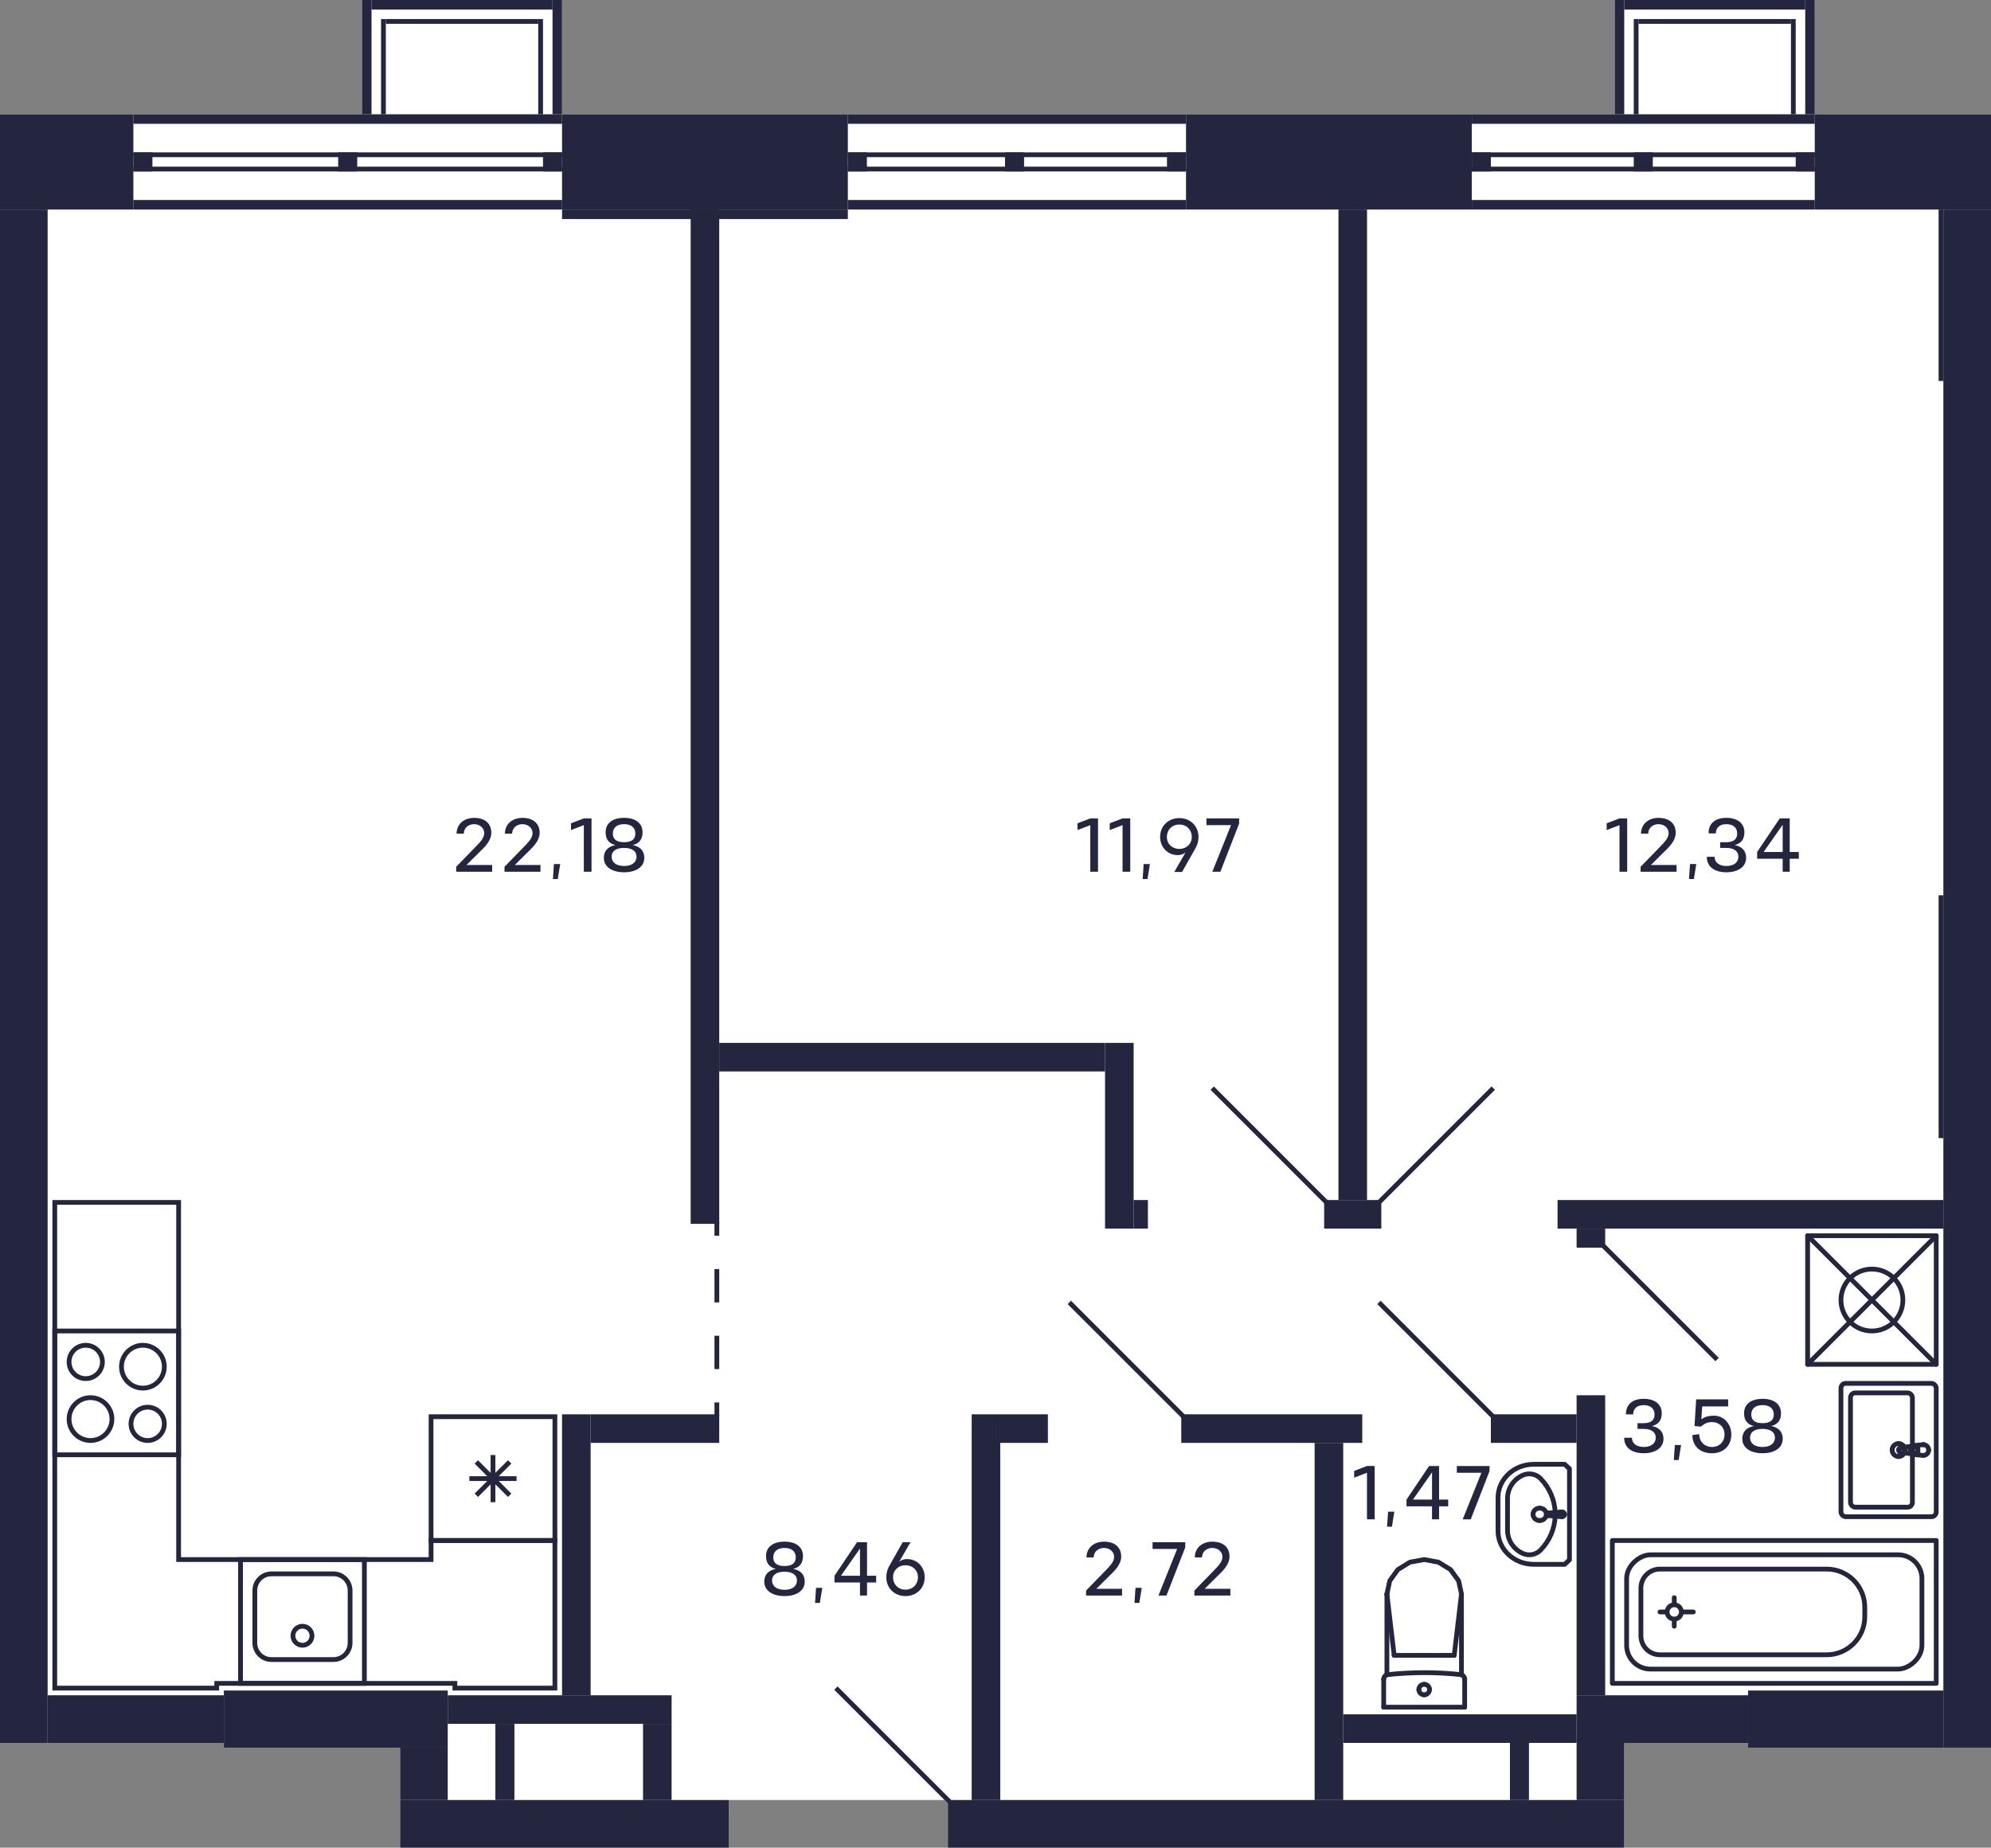
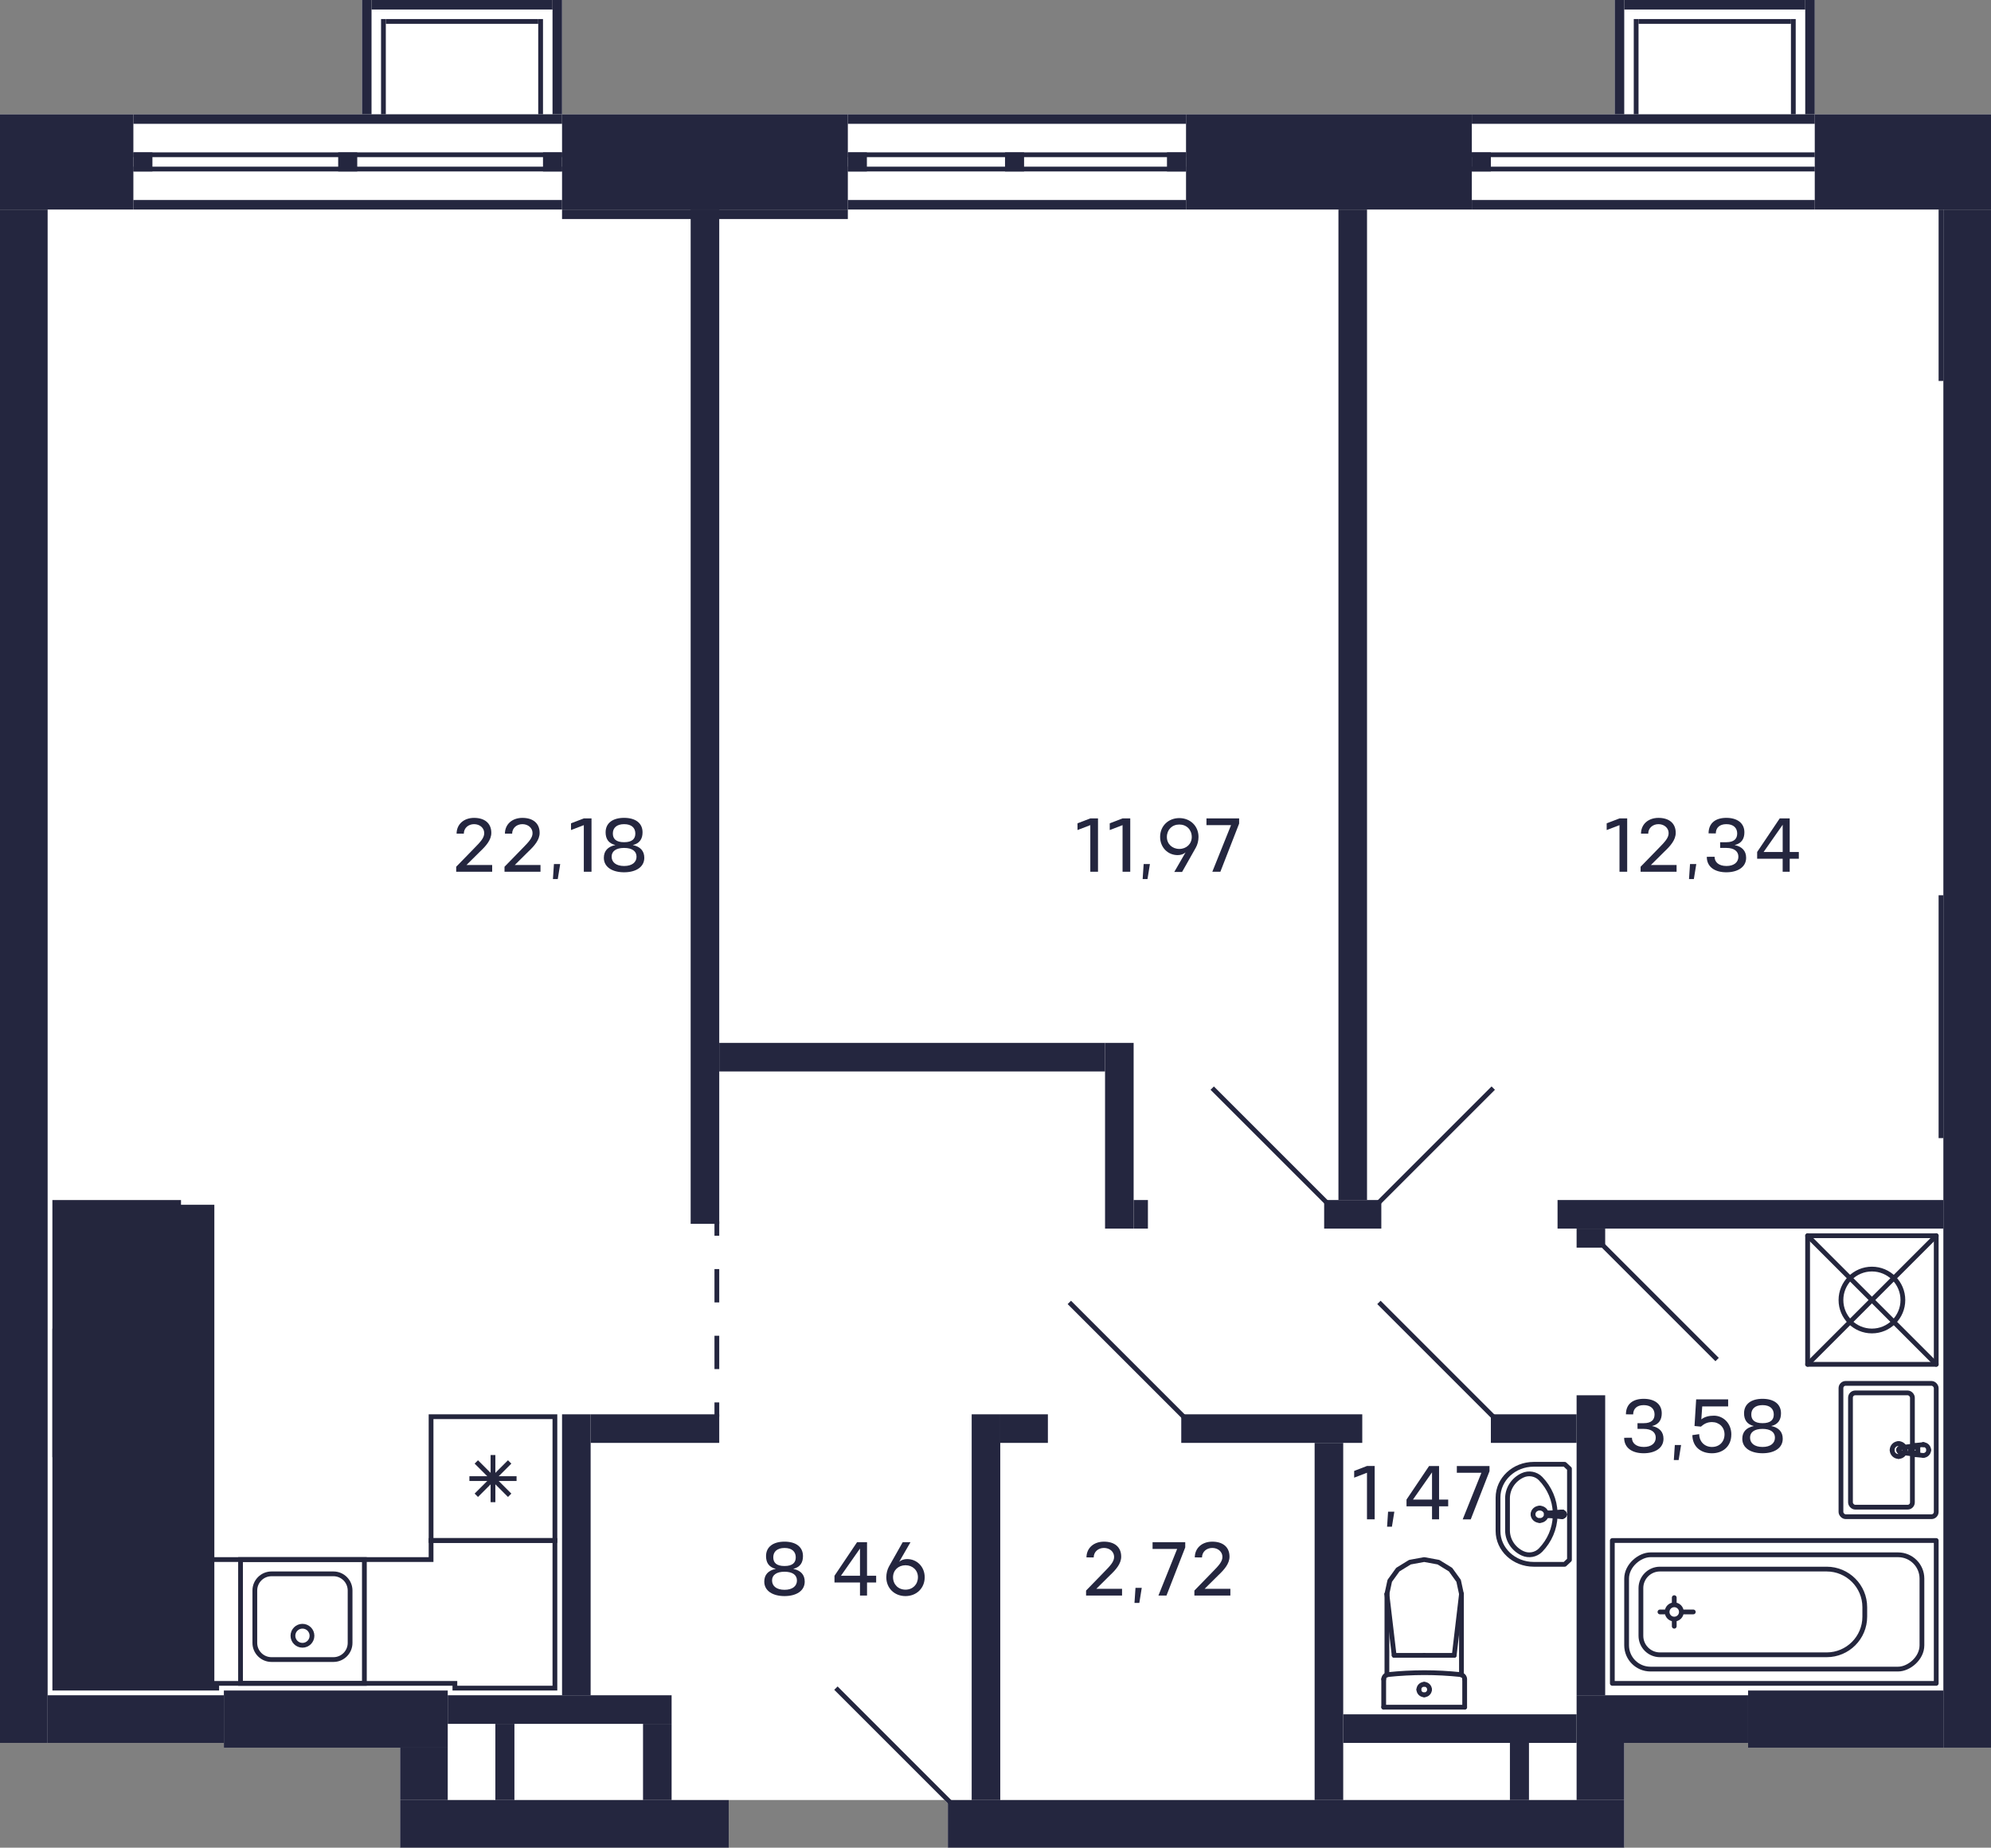
<svg xmlns="http://www.w3.org/2000/svg" width="836" height="776" viewBox="0 0 836 776">
  <rect x="0" y="0" width="836" height="776" fill="#808080" stroke="none" />
  <defs>
    <style>
      .cls-1 {
        stroke-linecap: round;
        stroke-linejoin: round;
      }

      .cls-1, .cls-2, .cls-3, .cls-4 {
        fill: none;
        stroke-width: 2px;
      }

      .cls-1, .cls-3 {
        stroke: #24263d;
      }

      .cls-2 {
        stroke-dasharray: 0 0 14 14;
      }

      .cls-2, .cls-3, .cls-4 {
        stroke-miterlimit: 10;
      }

      .cls-2, .cls-4 {
        stroke: #24263f;
      }

      .cls-5 {
        fill: #24263d;
      }

      .cls-5, .cls-6, .cls-7 {
        stroke-width: 0px;
      }

      .cls-6 {
        fill: #fff;
      }

      .cls-7 {
        fill: #24263f;
      }
    </style>
  </defs>
  <g id="Layer_1" data-name="Layer 1">
    <path class="cls-6" d="M762,48h74v686h-102v-2h-52v44h-284v-18.59l-1.41-1.41h-90.59v20h-138v-42h-74v-2H0V48h152V0h84v48h442V0h84v48Z" />
  </g>
  <g id="C-2-2_11fl_11">
    <g id="sant-11" data-name="sant">
      <g>
        <path class="cls-5" d="M74,560v50H24v-50h50M76,558H22v54h54v-54h0Z" />
        <path class="cls-5" d="M36,566c3.31,0,6,2.69,6,6s-2.69,6-6,6-6-2.69-6-6,2.69-6,6-6M36,564c-4.42,0-8,3.58-8,8s3.58,8,8,8,8-3.58,8-8-3.58-8-8-8h0Z" />
        <path class="cls-5" d="M62,592c3.31,0,6,2.69,6,6s-2.69,6-6,6-6-2.69-6-6,2.69-6,6-6M62,590c-4.42,0-8,3.58-8,8s3.58,8,8,8,8-3.58,8-8-3.58-8-8-8h0Z" />
        <path class="cls-5" d="M38,588c4.41,0,8,3.59,8,8s-3.59,8-8,8-8-3.59-8-8,3.59-8,8-8M38,586c-5.52,0-10,4.48-10,10s4.48,10,10,10,10-4.48,10-10-4.48-10-10-10h0Z" />
        <path class="cls-5" d="M60,566c4.41,0,8,3.59,8,8s-3.59,8-8,8-8-3.59-8-8,3.59-8,8-8M60,564c-5.52,0-10,4.48-10,10s4.48,10,10,10,10-4.48,10-10-4.48-10-10-10h0Z" />
      </g>
      <g>
        <path class="cls-5" d="M152,656v50h-50v-50h50M154,654h-54v54h54v-54h0Z" />
        <path class="cls-5" d="M140,662c3.31,0,6,2.69,6,6v22c0,3.31-2.69,6-6,6h-26c-3.31,0-6-2.69-6-6v-22c0-3.31,2.69-6,6-6h26M140,660h-26c-4.42,0-8,3.58-8,8v22c0,4.42,3.58,8,8,8h26c4.42,0,8-3.58,8-8v-22c0-4.42-3.58-8-8-8h0Z" />
        <circle class="cls-3" cx="127" cy="687" r="4" />
      </g>
      <g>
        <path class="cls-5" d="M232,596v50h-50v-50h50M234,594h-54v54h54v-54h0Z" />
        <line class="cls-3" x1="214" y1="614" x2="200" y2="628" />
        <line class="cls-3" x1="214" y1="628" x2="200" y2="614" />
        <line class="cls-3" x1="216.9" y1="621" x2="197.1" y2="621" />
        <line class="cls-3" x1="207" y1="630.9" x2="207" y2="611.1" />
      </g>
      <g>
        <line class="cls-1" x1="598" y1="695.23" x2="585.39" y2="695.23" />
        <line class="cls-1" x1="581" y1="717" x2="581" y2="705.27" />
        <polyline class="cls-1" points="582.35 669.46 583.54 663.93 586.93 659.23 592.01 656.1 598 655 603.99 656.1 609.07 659.23 612.46 663.93 613.65 669.46" />
        <line class="cls-1" x1="615" y1="717" x2="615" y2="705.27" />
        <polyline class="cls-1" points="581 705.27 581.03 704.91 581.13 704.56 581.29 704.24 581.5 703.95 581.77 703.71 582.07 703.51 582.41 703.38 582.76 703.31" />
        <line class="cls-1" x1="613.65" y1="703.4" x2="613.65" y2="669.46" />
        <polyline class="cls-1" points="582.76 703.31 586.56 702.96 590.36 702.71 594.18 702.56 597.99 702.5 601.81 702.55 605.62 702.7 609.42 702.95 613.22 703.3" />
        <line class="cls-1" x1="582.35" y1="669.5" x2="585.39" y2="695.23" />
        <line class="cls-1" x1="613.65" y1="669.5" x2="610.61" y2="695.23" />
        <line class="cls-1" x1="598" y1="695.23" x2="610.61" y2="695.23" />
        <line class="cls-1" x1="582.35" y1="703.38" x2="582.35" y2="669.46" />
        <polyline class="cls-1" points="613.22 703.3 613.58 703.37 613.92 703.51 614.22 703.7 614.49 703.94 614.71 704.23 614.87 704.56 614.97 704.91 615 705.27" />
        <line class="cls-1" x1="581" y1="717" x2="615" y2="717" />
        <path class="cls-1" d="M598,707.38c1.24,0,2.24.99,2.24,2.21" />
        <path class="cls-1" d="M595.76,709.6c0-1.22,1-2.21,2.24-2.21" />
        <path class="cls-1" d="M598,711.81c-1.24,0-2.24-.99-2.24-2.21" />
        <path class="cls-1" d="M600.24,709.6c0,1.22-1,2.21-2.24,2.21" />
      </g>
      <g>
        <rect class="cls-1" x="759" y="519" width="54" height="54" transform="translate(1572 1092) rotate(180)" />
        <circle class="cls-1" cx="786" cy="546" r="13" />
        <line class="cls-1" x1="813" y1="573" x2="759" y2="519" />
        <line class="cls-1" x1="813" y1="519" x2="759" y2="573" />
      </g>
      <g>
        <circle class="cls-1" cx="703" cy="677" r="3" />
        <rect class="cls-1" x="715" y="609" width="60" height="136" transform="translate(1422 -68) rotate(90)" />
        <line class="cls-1" x1="699" y1="677" x2="697" y2="677" />
        <line class="cls-1" x1="707" y1="677" x2="711" y2="677" />
        <line class="cls-1" x1="703" y1="681" x2="703" y2="683" />
        <line class="cls-1" x1="703" y1="673" x2="703" y2="671" />
        <rect class="cls-1" x="721" y="615" width="48" height="124" rx="10" ry="10" transform="translate(1422 -68) rotate(90)" />
        <path class="cls-1" d="M734,630h4c8.83,0,16,7.17,16,16v70c0,4.42-3.58,8-8,8h-20c-4.42,0-8-3.58-8-8v-70c0-8.83,7.17-16,16-16Z" transform="translate(1413 -59) rotate(90)" />
      </g>
      <g>
        <line class="cls-1" x1="655.9" y1="636.94" x2="650.08" y2="636.46" />
        <path class="cls-1" d="M656.08,635.07c-.12-.02-.24-.02-.36,0" />
        <path class="cls-1" d="M656.89,636.17c.1-.51-.27-1-.82-1.1" />
        <path class="cls-1" d="M655.72,636.93c.55.09,1.07-.25,1.17-.76" />
        <path class="cls-1" d="M643.7,636c0,1.44,1.25,2.61,2.8,2.61" />
        <path class="cls-1" d="M646.5,633.39c-1.55,0-2.8,1.17-2.8,2.61" />
        <path class="cls-1" d="M649.3,636c0-1.44-1.25-2.61-2.8-2.61" />
        <path class="cls-1" d="M646.5,638.61c1.55,0,2.8-1.17,2.8-2.61" />
        <path class="cls-1" d="M649.76,636c0,.25.14.46.32.46" />
        <path class="cls-1" d="M650.08,635.54c-.17,0-.32.21-.32.46" />
        <line class="cls-1" x1="655.9" y1="635.06" x2="650.08" y2="635.54" />
        <line class="cls-1" x1="655.9" y1="635.06" x2="650.08" y2="635.54" />
        <path class="cls-1" d="M649.81,636.21c.05.11.15.2.27.25" />
        <path class="cls-1" d="M650.08,635.54c-.27.12-.39.42-.27.67" />
        <polyline class="cls-1" points="650.08 636.46 655.72 636.93 655.9 636.94" />
        <path class="cls-1" d="M655.9,635.06c-.06,0-.12,0-.18.01" />
        <path class="cls-1" d="M656.91,636c0-.52-.45-.94-1.01-.94" />
        <path class="cls-1" d="M655.9,636.94c.56,0,1.01-.42,1.01-.94" />
        <path class="cls-1" d="M629,643c0,7.73,6.72,14,15,14h0s13,0,13,0l2-1.87v-38.27s-2-1.87-2-1.87h-13c-8.28,0-15,6.27-15,14h0s0,14,0,14Z" />
        <path class="cls-1" d="M653,635.28c-.18-5.32-2.36-10.4-6.13-14.29-1.93-1.99-4.97-2.55-7.52-1.38-3.88,1.77-6.36,5.55-6.36,9.69v13.41c0,4.14,2.48,7.92,6.36,9.69,2.55,1.17,5.59.61,7.52-1.38,3.77-3.89,5.95-8.97,6.13-14.29v-1.44Z" />
      </g>
      <g>
        <g>
          <path class="cls-1" d="M803.75,610.9c-.31-.03-.6-.13-.86-.3" />
          <line class="cls-1" x1="803.75" y1="610.9" x2="807.56" y2="611.27" />
          <path class="cls-1" d="M802.32,607.96c.15-.23.34-.43.57-.57" />
          <path class="cls-1" d="M802.89,610.61c-.89-.57-1.14-1.76-.57-2.64" />
          <path class="cls-1" d="M802.72,609c0-.68.55-1.23,1.23-1.23" />
          <path class="cls-1" d="M803.95,610.23c-.68,0-1.23-.55-1.23-1.23" />
          <polyline class="cls-1" points="803.95 607.77 805.3 607.77 805.3 610.23" />
          <line class="cls-1" x1="805.3" y1="610.23" x2="803.95" y2="610.23" />
          <path class="cls-1" d="M809.83,609c0,1.25-1.02,2.27-2.27,2.27" />
          <path class="cls-1" d="M807.56,606.73c1.25,0,2.27,1.02,2.27,2.27" />
          <path class="cls-1" d="M797.21,608.87c.06-.46.42-.82.88-.88" />
          <path class="cls-1" d="M798.09,610.01c-.56-.07-.95-.58-.88-1.13" />
          <line class="cls-1" x1="802.89" y1="607.39" x2="798.09" y2="607.99" />
          <path class="cls-1" d="M802.89,607.39c.26-.17.56-.27.86-.3" />
          <line class="cls-1" x1="807.56" y1="606.73" x2="803.75" y2="607.1" />
          <line class="cls-1" x1="798.09" y1="610.01" x2="802.89" y2="610.61" />
          <line class="cls-1" x1="803.75" y1="610.9" x2="803.75" y2="610.9" />
          <line class="cls-1" x1="798.09" y1="610.01" x2="798.09" y2="610.01" />
          <line class="cls-1" x1="802.89" y1="607.39" x2="802.89" y2="607.39" />
          <line class="cls-1" x1="807.56" y1="606.73" x2="807.56" y2="606.73" />
          <path class="cls-1" d="M797.2,611.72c-1.5,0-2.72-1.22-2.72-2.72" />
          <path class="cls-1" d="M799.92,609c0,1.5-1.22,2.72-2.72,2.72" />
          <path class="cls-1" d="M797.2,606.28c1.5,0,2.72,1.22,2.72,2.72" />
          <path class="cls-1" d="M794.48,609c0-1.5,1.22-2.72,2.72-2.72" />
        </g>
        <rect class="cls-1" x="773" y="581" width="40" height="56" rx="2" ry="2" />
        <rect class="cls-1" x="777" y="585" width="26" height="48" rx="2" ry="2" />
      </g>
-       <path class="cls-5" d="M74,506v150h108v-8h50v5.96s0,52.04,0,52.04v2h-40v-2h-100s-2,0-2,0v2H24v-2s0-54,0-54v-146h50M76,504H22v148h0v54h0v4h70v-2h98s0,2,0,2h44v-4h0v-54h0v-6h-54v8h-104v-150h0Z" />
+       <path class="cls-5" d="M74,506v150h108v-8h50v5.96s0,52.04,0,52.04v2h-40v-2h-100s-2,0-2,0v2v-2s0-54,0-54v-146h50M76,504H22v148h0v54h0v4h70v-2h98s0,2,0,2h44v-4h0v-54h0v-6h-54v8h-104v-150h0Z" />
    </g>
    <g id="d-11" data-name="d">
      <line class="cls-4" x1="673" y1="523" x2="721" y2="571" />
      <line class="cls-4" x1="557" y1="505" x2="509" y2="457" />
      <line class="cls-4" x1="579" y1="505" x2="627" y2="457" />
      <line class="cls-4" x1="449" y1="547" x2="497" y2="595" />
      <line class="cls-4" x1="579" y1="547" x2="627" y2="595" />
      <line class="cls-4" x1="351" y1="709" x2="399" y2="757" />
      <g>
        <line class="cls-4" x1="301" y1="595" x2="301" y2="589" />
        <line class="cls-2" x1="301" y1="575" x2="301" y2="526" />
        <line class="cls-4" x1="301" y1="519" x2="301" y2="513" />
      </g>
    </g>
    <g id="s-11" data-name="s">
      <rect class="cls-7" x="0" y="48" width="56" height="40" />
      <rect class="cls-7" x="538" y="8" width="40" height="120" transform="translate(626 -490) rotate(90)" />
      <rect class="cls-7" x="227" y="697" width="20" height="138" transform="translate(-529 1003) rotate(-90)" />
      <rect class="cls-7" x="0" y="88" width="20" height="644" />
      <rect class="cls-7" x="779" y="31" width="40" height="74" transform="translate(867 -731) rotate(90)" />
      <rect class="cls-7" x="688" y="-22" width="4" height="144" transform="translate(740 -640) rotate(90)" />
      <rect class="cls-7" x="688" y="14" width="4" height="144" transform="translate(776 -604) rotate(90)" />
      <rect class="cls-7" x="689" y="-7" width="2" height="144" transform="translate(755 -625) rotate(90)" />
      <rect class="cls-7" x="689" y="-1" width="2" height="144" transform="translate(761 -619) rotate(90)" />
      <rect class="cls-7" x="276" y="8" width="40" height="120" transform="translate(364 -228) rotate(90)" />
      <rect class="cls-7" x="408" y="594" width="12" height="162" />
      <rect class="cls-7" x="236" y="594" width="12" height="118" />
      <rect class="cls-7" x="496" y="594" width="76" height="12" transform="translate(1068 1200) rotate(180)" />
      <rect class="cls-7" x="626" y="594" width="36" height="12" transform="translate(1288 1200) rotate(180)" />
      <rect class="cls-7" x="552" y="606" width="12" height="150" transform="translate(1116 1362) rotate(180)" />
      <rect class="cls-7" x="662" y="586" width="12" height="126" transform="translate(1336 1298) rotate(180)" />
      <rect class="cls-7" x="816" y="88" width="20" height="646" />
      <rect class="cls-7" x="530" y="624" width="20" height="284" transform="translate(-226 1306) rotate(-90)" />
      <rect class="cls-7" x="562" y="88" width="12" height="416" />
      <rect class="cls-7" x="556" y="504" width="24" height="12" />
      <rect class="cls-7" x="302" y="438" width="162" height="12" />
      <rect class="cls-7" x="654" y="504" width="162" height="12" />
      <rect class="cls-7" x="290" y="88" width="12" height="426" />
      <rect class="cls-7" x="425" y="-21" width="4" height="142" transform="translate(477 -377) rotate(90)" />
      <rect class="cls-7" x="425" y="15" width="4" height="142" transform="translate(513 -341) rotate(90)" />
      <rect class="cls-7" x="426" y="-6" width="2" height="142" transform="translate(492 -362) rotate(90)" />
      <rect class="cls-7" x="426" y="0" width="2" height="142" transform="translate(498 -356) rotate(90)" />
      <rect class="cls-7" x="144" y="-40" width="4" height="180" transform="translate(196 -96) rotate(90)" />
      <rect class="cls-7" x="144" y="-4" width="4" height="180" transform="translate(232 -60) rotate(90)" />
      <rect class="cls-7" x="145" y="-25" width="2" height="180" transform="translate(211 -81) rotate(90)" />
      <rect class="cls-7" x="145" y="-19" width="2" height="180" transform="translate(217 -75) rotate(90)" />
      <rect class="cls-7" x="236" y="88" width="120" height="4" />
      <rect class="cls-7" x="814" y="88" width="2" height="72" />
      <rect class="cls-7" x="464" y="438" width="12" height="78" />
      <rect class="cls-7" x="476" y="504" width="6" height="12" />
      <rect class="cls-7" x="814" y="376" width="2" height="102" />
      <rect class="cls-7" x="662" y="516" width="12" height="8" />
      <rect class="cls-7" x="420" y="594" width="20" height="12" />
      <rect class="cls-7" x="20" y="712" width="74" height="20" />
      <rect class="cls-7" x="168" y="734" width="20" height="22" />
      <rect class="cls-7" x="188" y="712" width="94" height="12" />
      <rect class="cls-7" x="208" y="724" width="8" height="32" />
      <rect class="cls-7" x="662" y="732" width="20" height="24" transform="translate(1344 1488) rotate(180)" />
      <rect class="cls-7" x="564" y="720" width="98" height="12" />
      <rect class="cls-7" x="634" y="732" width="8" height="24" transform="translate(1276 1488) rotate(180)" />
      <rect class="cls-7" x="734" y="710" width="82" height="24" />
      <rect class="cls-7" x="662" y="712" width="72" height="20" />
      <rect class="cls-7" x="248" y="594" width="54" height="12" />
      <rect class="cls-7" x="56" y="64" width="8" height="8" />
      <rect class="cls-7" x="228" y="64" width="8" height="8" />
      <rect class="cls-7" x="142" y="64" width="8" height="8" />
      <rect class="cls-7" x="356" y="64" width="8" height="8" />
      <rect class="cls-7" x="490" y="64" width="8" height="8" />
      <rect class="cls-7" x="422" y="64" width="8" height="8" />
      <rect class="cls-7" x="618" y="64" width="8" height="8" />
-       <rect class="cls-7" x="754" y="64" width="8" height="8" />
-       <rect class="cls-7" x="686" y="64" width="8" height="8" />
      <rect class="cls-7" x="94" y="710" width="94" height="24" />
      <rect class="cls-7" x="192" y="-36" width="4" height="76" transform="translate(192 196) rotate(-90)" />
      <rect class="cls-7" x="232" y="0" width="4" height="48" transform="translate(468 48) rotate(180)" />
      <rect class="cls-7" x="152" y="0" width="4" height="48" transform="translate(308 48) rotate(180)" />
      <rect class="cls-7" x="226" y="8" width="2" height="40" transform="translate(454 56) rotate(180)" />
      <rect class="cls-7" x="160" y="8" width="2" height="40" transform="translate(322 56) rotate(180)" />
      <rect class="cls-7" x="162" y="8" width="64" height="2" transform="translate(388 18) rotate(180)" />
      <rect class="cls-7" x="718" y="-36" width="4" height="76" transform="translate(718 722) rotate(-90)" />
      <rect class="cls-7" x="758" y="0" width="4" height="48" transform="translate(1520 48) rotate(180)" />
      <rect class="cls-7" x="678" y="0" width="4" height="48" transform="translate(1360 48) rotate(180)" />
      <rect class="cls-7" x="752" y="8" width="2" height="40" transform="translate(1506 56) rotate(180)" />
      <rect class="cls-7" x="686" y="8" width="2" height="40" transform="translate(1374 56) rotate(180)" />
      <rect class="cls-7" x="688" y="8" width="64" height="2" transform="translate(1440 18) rotate(180)" />
      <rect class="cls-7" x="270" y="724" width="12" height="32" />
    </g>
    <g id="t-11" data-name="t">
      <g>
        <path class="cls-7" d="M471.16,670.12h-15.13v-2.1l7.43-7.64c2.72-2.77,4.4-4.51,4.34-6.56-.02-2.11-1.86-3.7-4.26-3.7s-4.29,1.62-4.31,3.99l-3.03-.02c.03-3.94,3.03-6.61,7.36-6.61s7.19,2.18,7.22,6.21c.05,3.07-2.34,5.67-4.69,7.89l-5.75,5.7h10.8v2.83Z" />
        <path class="cls-7" d="M479.41,666.89l-1.02,6.32h-2.03l.42-6.32h2.64Z" />
        <path class="cls-7" d="M489.79,670.12h-3.38l7.86-19.58h-10.32v-2.83h13.72v2.18l-7.88,20.23Z" />
        <path class="cls-7" d="M516.64,670.12h-15.13v-2.1l7.43-7.64c2.72-2.77,4.4-4.51,4.34-6.56-.02-2.11-1.86-3.7-4.26-3.7s-4.29,1.62-4.31,3.99l-3.03-.02c.03-3.94,3.03-6.61,7.36-6.61s7.19,2.18,7.22,6.21c.05,3.07-2.34,5.67-4.69,7.89l-5.75,5.7h10.8v2.83Z" />
      </g>
      <g>
        <path class="cls-7" d="M206.68,366.13h-15.13v-2.1l7.43-7.63c2.72-2.77,4.4-4.51,4.34-6.56-.02-2.11-1.86-3.7-4.26-3.7s-4.29,1.62-4.31,3.99l-3.03-.02c.03-3.94,3.03-6.61,7.36-6.61s7.19,2.18,7.22,6.21c.05,3.07-2.34,5.67-4.69,7.89l-5.75,5.7h10.8v2.83Z" />
        <path class="cls-7" d="M226.97,366.13h-15.13v-2.1l7.43-7.63c2.72-2.77,4.4-4.51,4.34-6.56-.02-2.11-1.86-3.7-4.26-3.7s-4.29,1.62-4.31,3.99l-3.03-.02c.03-3.94,3.03-6.61,7.36-6.61s7.19,2.18,7.22,6.21c.05,3.07-2.34,5.67-4.69,7.89l-5.75,5.7h10.8v2.83Z" />
        <path class="cls-7" d="M235.22,362.89l-1.02,6.32h-2.03l.42-6.32h2.64Z" />
        <path class="cls-7" d="M245.14,366.13v-19.58l-5.38,2.06v-2.83l5.38-2.06h3.23v22.41h-3.23Z" />
        <path class="cls-7" d="M270.53,360.27c0,3.95-3.62,6.08-8.48,6.08s-8.5-2.13-8.5-6.08c0-2.9,1.7-4.71,4.85-5.35-2.99-.71-4.11-2.74-4.11-5.35,0-3.95,3.07-6.08,7.76-6.08s7.75,2.13,7.75,6.08c0,2.61-1.1,4.64-4.1,5.35,3.15.64,4.83,2.45,4.83,5.35ZM267.27,359.85c.03-2.32-1.81-3.73-5.22-3.73s-5.27,1.41-5.23,3.73c.03,2.27,1.86,3.86,5.23,3.86s5.2-1.58,5.22-3.86ZM266.77,350.01c-.03-2.3-1.57-3.87-4.72-3.87s-4.71,1.62-4.72,3.87c-.03,2.29,1.33,3.71,4.72,3.71s4.75-1.42,4.72-3.71Z" />
      </g>
      <g>
        <path class="cls-7" d="M690.19,607.71c3.22,0,5.01-1.58,5.04-3.86.03-2.32-1.81-3.73-5.04-3.73h-2.61l-.02-2.4h2.62c3.22,0,4.56-1.42,4.55-3.71-.03-2.3-1.57-3.87-4.55-3.87s-4.43,1.65-4.43,3.89l-3.04-.02c0-4.39,2.99-6.52,7.47-6.52s7.57,2.13,7.57,6.08c0,2.61-1.1,4.64-4.1,5.35,3.14.64,4.83,2.45,4.83,5.35,0,3.95-3.62,6.08-8.31,6.08s-8.21-2.13-8.21-6.5l3.27-.02c0,2.27,1.79,3.87,4.95,3.87Z" />
        <path class="cls-7" d="M705.87,606.89l-1.02,6.32h-2.03l.42-6.32h2.64Z" />
        <path class="cls-7" d="M726.96,602.48c0,5.09-3.67,7.88-8.12,7.88s-8.13-2.48-8.24-7.62l2.88-.42c.02,3.15,2.26,5.39,5.36,5.39s5.23-2.13,5.27-5.23c.03-3.06-2.24-5.22-5.27-5.22-2.24,0-3.52.96-4.64,1.91l-2.69-.26.69-11.19h13.43v2.96h-10.88l-.38,5.44c1.38-1.09,3.19-1.55,5.28-1.55,3.83,0,7.32,3.1,7.32,7.91Z" />
        <path class="cls-7" d="M748.55,604.27c0,3.95-3.62,6.08-8.48,6.08s-8.5-2.13-8.5-6.08c0-2.9,1.7-4.71,4.85-5.35-2.99-.71-4.11-2.74-4.11-5.35,0-3.95,3.07-6.08,7.76-6.08s7.75,2.13,7.75,6.08c0,2.61-1.1,4.64-4.1,5.35,3.15.64,4.83,2.45,4.83,5.35ZM745.28,603.85c.03-2.32-1.81-3.73-5.22-3.73s-5.27,1.41-5.23,3.73c.03,2.27,1.86,3.86,5.23,3.86s5.2-1.58,5.22-3.86ZM744.79,594.01c-.03-2.3-1.57-3.87-4.72-3.87s-4.71,1.62-4.72,3.87c-.03,2.29,1.33,3.71,4.72,3.71s4.75-1.42,4.72-3.71Z" />
      </g>
      <g>
        <path class="cls-7" d="M573.98,638.12v-19.58l-5.38,2.06v-2.83l5.38-2.07h3.23v22.41h-3.23Z" />
        <path class="cls-7" d="M585.47,634.89l-1.02,6.32h-2.03l.42-6.32h2.64Z" />
        <path class="cls-7" d="M608.08,632.64h-3.83v5.47h-2.96v-5.47h-10.71v-2.83l9.48-14.1h4.19v14.1h3.83v2.83ZM601.29,629.81v-11.43l-8,11.43h8Z" />
        <path class="cls-7" d="M617.55,638.12h-3.38l7.86-19.58h-10.32v-2.83h13.72v2.18l-7.88,20.23Z" />
      </g>
      <g>
        <path class="cls-7" d="M680.01,366.13v-19.58l-5.38,2.06v-2.83l5.38-2.06h3.23v22.41h-3.23Z" />
        <path class="cls-7" d="M704,366.13h-15.13v-2.1l7.43-7.63c2.72-2.77,4.4-4.51,4.34-6.56-.02-2.11-1.86-3.7-4.26-3.7s-4.29,1.62-4.31,3.99l-3.03-.02c.03-3.94,3.03-6.61,7.36-6.61s7.19,2.18,7.22,6.21c.05,3.07-2.34,5.67-4.69,7.89l-5.75,5.7h10.8v2.83Z" />
        <path class="cls-7" d="M712.25,362.89l-1.02,6.32h-2.03l.42-6.32h2.64Z" />
        <path class="cls-7" d="M724.89,363.71c3.22,0,5.01-1.58,5.04-3.86.03-2.32-1.81-3.73-5.04-3.73h-2.61l-.02-2.4h2.62c3.22,0,4.56-1.42,4.55-3.71-.03-2.3-1.57-3.87-4.55-3.87s-4.43,1.65-4.43,3.89l-3.04-.02c0-4.39,2.99-6.52,7.47-6.52s7.57,2.13,7.57,6.08c0,2.61-1.1,4.64-4.1,5.35,3.14.64,4.83,2.45,4.83,5.35,0,3.95-3.62,6.08-8.31,6.08s-8.21-2.13-8.21-6.5l3.27-.02c0,2.27,1.79,3.87,4.95,3.87Z" />
        <path class="cls-7" d="M755.31,360.65h-3.83v5.47h-2.96v-5.47h-10.71v-2.83l9.48-14.1h4.19v14.1h3.83v2.83ZM748.53,357.82v-11.43l-8,11.43h8Z" />
      </g>
      <g>
        <path class="cls-7" d="M337.89,664.26c0,3.95-3.62,6.08-8.48,6.08s-8.5-2.13-8.5-6.08c0-2.9,1.7-4.71,4.85-5.35-2.99-.7-4.11-2.74-4.11-5.35,0-3.95,3.07-6.08,7.76-6.08s7.75,2.13,7.75,6.08c0,2.61-1.1,4.64-4.1,5.35,3.15.64,4.83,2.45,4.83,5.35ZM334.63,663.84c.03-2.32-1.81-3.73-5.22-3.73s-5.27,1.41-5.23,3.73c.03,2.27,1.86,3.86,5.23,3.86s5.2-1.58,5.22-3.86ZM334.13,654c-.03-2.3-1.57-3.87-4.72-3.87s-4.71,1.62-4.72,3.87c-.03,2.29,1.33,3.71,4.72,3.71s4.75-1.43,4.72-3.71Z" />
-         <path class="cls-7" d="M345.28,666.89l-1.02,6.32h-2.03l.42-6.32h2.64Z" />
        <path class="cls-7" d="M367.89,664.64h-3.83v5.47h-2.96v-5.47h-10.71v-2.83l9.48-14.1h4.19v14.1h3.83v2.83ZM361.1,661.81v-11.43l-8,11.43h8Z" />
        <path class="cls-7" d="M388.27,662.42c0,4.63-3.47,7.92-8.07,7.92s-8.05-3.3-8.05-7.92c0-1.6.43-3.25,1.1-4.47l5.78-10.24h3.28l-4.75,8.23c.82-.74,2.05-1.15,3.3-1.15,4.21,0,7.41,3.28,7.41,7.63ZM385.43,662.45c.03-2.95-2.23-5.06-5.22-5.06s-5.25,2.11-5.23,5.06c.03,3.01,2.19,5.19,5.23,5.19s5.19-2.18,5.22-5.19Z" />
      </g>
      <g>
        <path class="cls-7" d="M457.81,366.13v-19.58l-5.38,2.06v-2.83l5.38-2.06h3.23v22.41h-3.23Z" />
        <path class="cls-7" d="M471.35,366.13v-19.58l-5.38,2.06v-2.83l5.38-2.06h3.23v22.41h-3.23Z" />
        <path class="cls-7" d="M482.84,362.89l-1.02,6.32h-2.03l.42-6.32h2.64Z" />
        <path class="cls-7" d="M487.12,351.5c0-4.61,3.47-7.91,8.05-7.91s8.07,3.3,8.07,7.91c0,1.62-.43,3.27-1.12,4.48l-5.78,10.24h-3.28l4.75-8.23c-.8.74-2.03,1.15-3.3,1.15-4.21,0-7.39-3.28-7.39-7.65ZM489.96,351.48c-.03,2.95,2.24,5.06,5.22,5.06s5.25-2.11,5.23-5.06c-.03-3.03-2.19-5.19-5.23-5.19s-5.19,2.16-5.22,5.19Z" />
        <path class="cls-7" d="M512.42,366.13h-3.38l7.86-19.58h-10.32v-2.83h13.72v2.18l-7.88,20.23Z" />
      </g>
    </g>
  </g>
</svg>